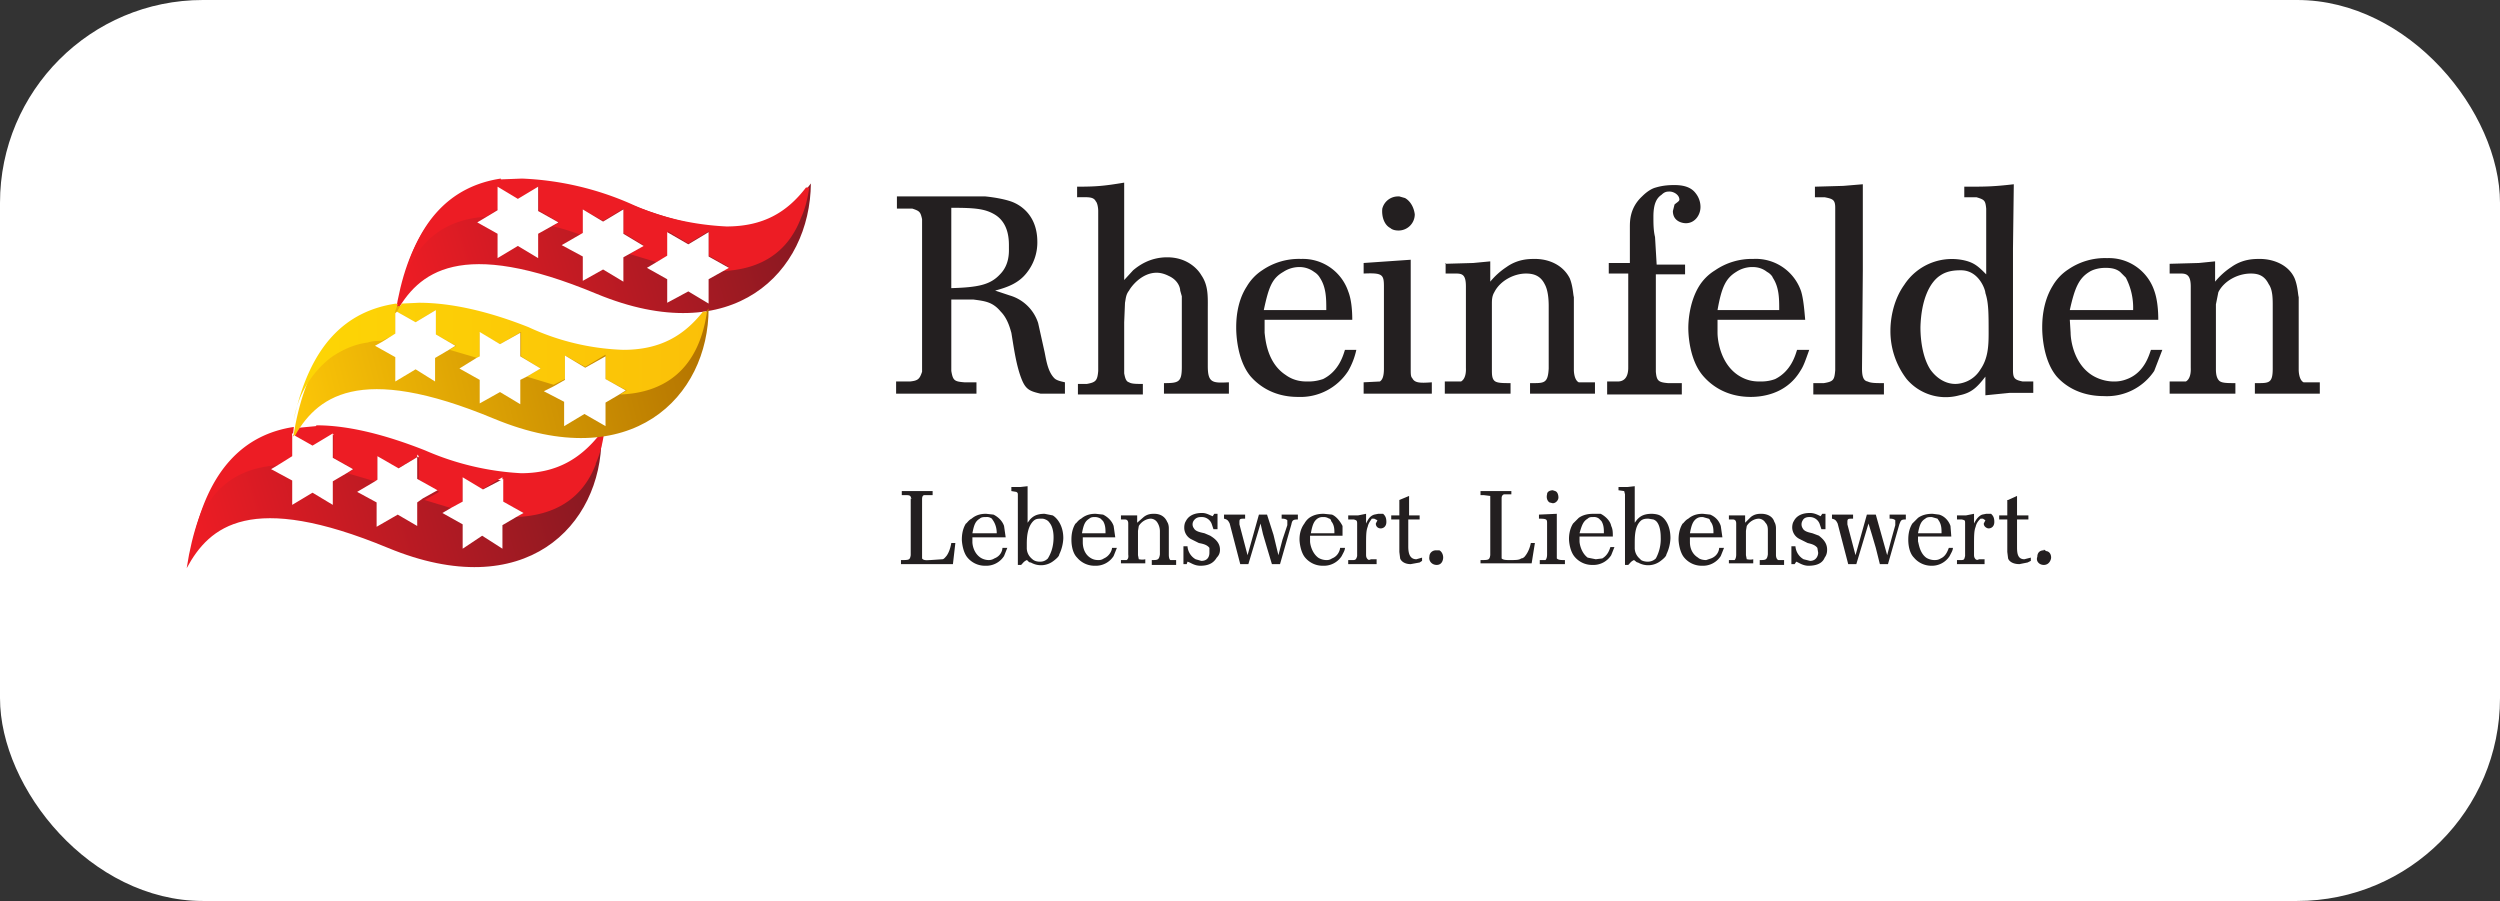
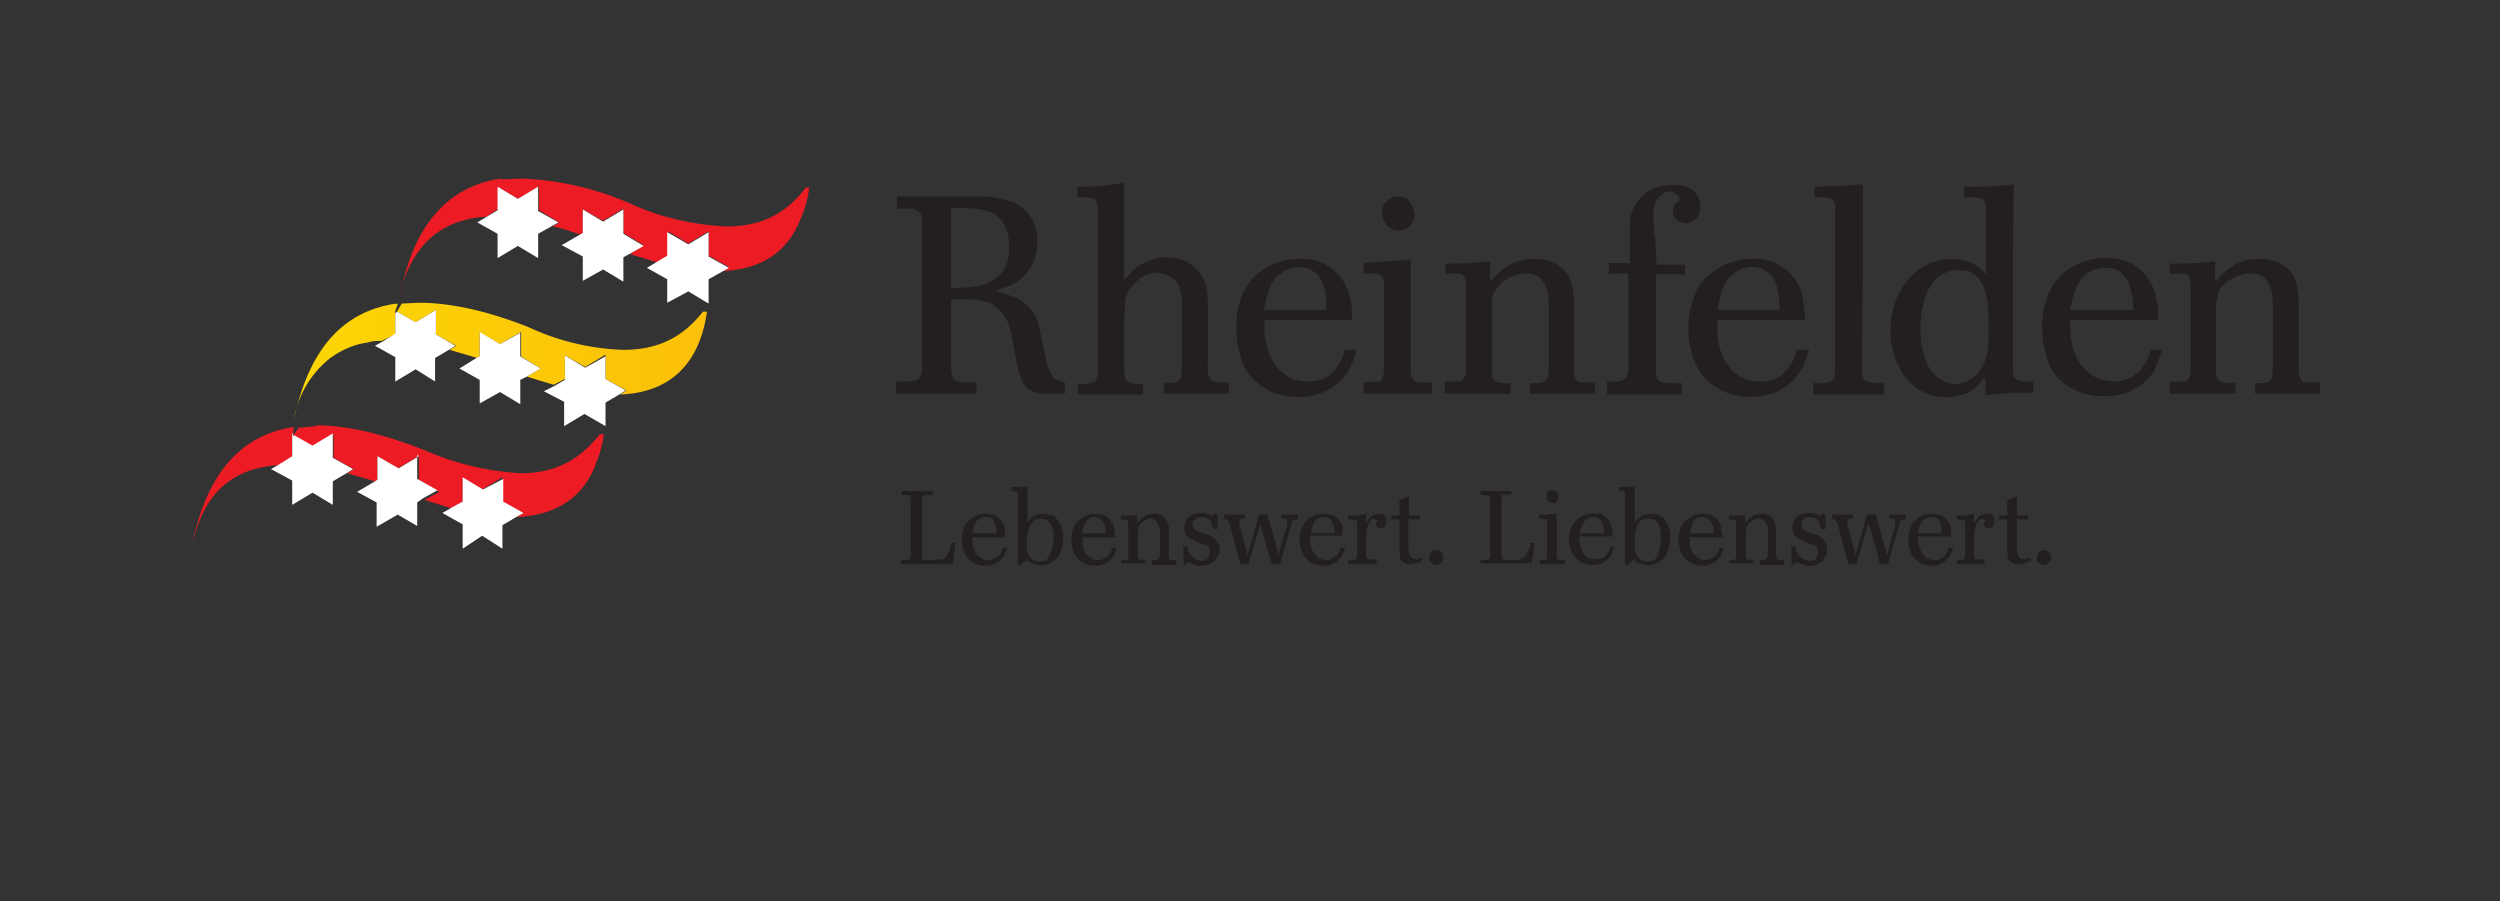
<svg xmlns="http://www.w3.org/2000/svg" fill="none" viewBox="0 0 308 111">
  <rect x="0" y="0" width="308" height="111" fill="#333333" stroke="none" />
  <defs>
    <linearGradient id="a" x1="99.9" x2="52.5" y1="29.5" y2="43.8" gradientUnits="userSpaceOnUse">
      <stop offset="0" stop-color="#871922" />
      <stop offset="1" stop-color="#ED1C24" />
    </linearGradient>
    <linearGradient id="b" x1="74.1" x2="26.8" y1="60.8" y2="75" gradientUnits="userSpaceOnUse">
      <stop offset="0" stop-color="#871922" />
      <stop offset="1" stop-color="#ED1C24" />
    </linearGradient>
    <linearGradient id="c" x1="36.1" x2="84.5" y1="46.5" y2="34.2" gradientUnits="userSpaceOnUse">
      <stop offset="0" stop-color="#FBC507" />
      <stop offset="1" stop-color="#B47400" />
    </linearGradient>
    <linearGradient id="d" x1="36" x2="87.2" y1="43.6" y2="43.6" gradientUnits="userSpaceOnUse">
      <stop offset="0" stop-color="#FDD605" />
      <stop offset="1" stop-color="#FBC008" />
    </linearGradient>
  </defs>
-   <rect width="308" height="111" fill="#fff" rx="25" />
  <path fill="#231F20" d="M113.6 27c-.2-.9-.3-1-1.2-1.3h-1.9v-1.5h10.9c1 .1 2.2.3 3.1.6 1.2.4 3.3 1.7 3.3 5a6 6 0 0 1-1.3 3.8c-1 1.3-2.4 1.8-3.9 2.2l1.8.6a5.2 5.2 0 0 1 3.5 3.4l.8 3.6c.2 1 .4 2.4 1.2 3.2.3.3.9.4 1.3.5v1.4h-3c-1.3-.3-1.8-.5-2.3-1.7-.7-1.7-1-4-1.3-5.8-.1-.3-.4-1.7-1.3-2.6-1-1.2-1.9-1.3-3.4-1.5h-2.7v8.8c.2 1.2.4 1.3 1.6 1.4h1.5v1.4h-9.9V47h1.7c1-.1 1.2-.3 1.5-1.2V27.1zm35.2 18.1c0 2.1.6 2.1 2.6 2v1.4h-8v-1.3c1.8 0 2.2-.1 2.2-2v-8.7l-.2-.7c0-.4-.3-1.3-1.4-1.8-.2-.1-.8-.4-1.5-.4-1.9 0-3.2 1.8-3.4 2.2-.4.5-.4 1-.5 1.5l-.1 2.4V46c.1.5.2 1 .6 1.1.3.2.9.2 1.7.2v1.3h-8v-1.3h1.1c1.1-.2 1.3-.4 1.4-1.6V26c0-.4-.1-1-.3-1.2-.3-.6-1-.5-2.3-.5V23c2.4 0 3.4-.1 5.8-.5v12l1.1-1.2c.6-.5 2-1.6 4.2-1.6 2.5 0 3.8 1.5 4.2 2.2.9 1.3.8 2.7.8 4.3v7-.2zm7-5.7V41c.1.8.3 3.7 2.6 5.2 1.1.8 2.2.8 2.7.8.4 0 1 0 1.9-.3 2-1 2.5-3 2.7-3.6h1.4a9 9 0 0 1-1 2.6 7 7 0 0 1-6.2 3.2c-3.2 0-5-1.6-5.8-2.5-1.7-2-1.8-5.3-1.8-6 0-.7 0-3.1 1.3-5.1a6 6 0 0 1 1.9-2 8 8 0 0 1 4.8-1.4 5.9 5.9 0 0 1 5.8 4c.4 1 .5 2.4.5 3.5h-10.9zm12.2-7 5.8-.4v13.4c0 .7 0 1 .2 1.2.3.6 1 .6 2.4.5v1.4H168v-1.4l2-.1c.3-.2.5-.6.5-1.6V35.3c0-1.5-.2-1.7-2.5-1.6v-1.3zm10 .1 3.5-.1 2.1-.2v2.5a9 9 0 0 1 2-1.8c1.4-1 2.8-1 3.5-1 1.8 0 3.5.8 4.3 2.4.4 1 .4 2 .5 2.3v9s0 1.2.6 1.5h2v1.4h-8v-1.3c1.7 0 2.2.1 2.3-1.8v-7.7c0-.9-.1-2-.5-2.7-.5-1-1.3-1.3-2.3-1.3-1.5 0-3.2.9-3.9 2.3-.3.5-.3 1-.3 1.5v8c0 .6 0 1.1.3 1.4.3.3 1 .3 2 .3v1.3H178V47h2c.7-.4.6-1.6.6-1.7v-10c0-1.4-.4-1.6-1.2-1.6h-1.3v-1.3zm22.6 1.2h-2.4v-1.3h2.6V28c0-.8 0-2.4 1.5-3.8.7-.7 1.3-1 1.7-1.1 1-.3 1.9-.3 2.3-.3 1 0 2 .2 2.6 1 .4.5.6 1.1.6 1.7 0 1-.7 2-1.8 2-.4 0-1.6-.2-1.6-1.5l.2-.8c.2-.2.6-.4.6-.6 0-.6-.7-1-1.2-1-.3 0-.6 0-1 .4-.6.4-1 1.1-1 2.7 0 .8 0 1.7.2 2.5l.2 3.4h3.5v1.2H204v12c.1 1.1.3 1.3 1.5 1.4h1.7v1.4H198V47h1.3c1 0 1.3-.8 1.3-1.7V33.7zm11 5.7V41c0 .8.3 3.7 2.5 5.2 1.2.8 2.2.8 2.8.8.3 0 1 0 1.8-.3 2-1 2.5-3 2.7-3.6h1.5c-.5 1.4-.7 2-1.1 2.6-1.8 3-5 3.2-6.1 3.2-3.2 0-5-1.6-5.8-2.5-1.8-2-1.9-5.3-1.9-6 0-.7.1-3.1 1.3-5.1a6 6 0 0 1 2-2 8 8 0 0 1 4.7-1.4 5.9 5.9 0 0 1 5.9 4c.3 1 .4 2.4.5 3.5h-10.9zm17.8 6c0 .8.1 1.5.7 1.6.4.2 1 .2 2 .2v1.4h-8.7v-1.4h1.3c1.2-.2 1.3-.4 1.4-1.6v-20c0-1-.3-1.1-1.3-1.3h-1.2V23l3.5-.1 2.4-.2v10.6l-.1 12.1zm15.3-19.7c-.1-1-.2-1.1-1.2-1.4H242V23c2.6 0 3.5 0 6.1-.3l-.1 7.9v15c0 1 .2 1.2 1.2 1.4h1.3v1.4h-2.9l-3 .3v-2.3c-1 1.3-1.7 2-3.2 2.3a6.3 6.3 0 0 1-6.5-2 9.7 9.7 0 0 1-2-6c0-1 .2-3.5 1.7-5.6a7 7 0 0 1 7.5-3c1.2.3 1.7.8 2.6 1.7v-8.2zM255 39.4l.1 1.6c0 .7.3 3.7 2.6 5.2 1.1.7 2.2.8 2.7.8.4 0 1 0 1.9-.4 2-.9 2.5-3 2.7-3.5h1.4l-1 2.6a7 7 0 0 1-6.2 3.1c-3.2 0-5-1.5-5.8-2.4-1.7-2-1.8-5.3-1.8-6 0-.7 0-3.1 1.3-5.2a6 6 0 0 1 1.9-2 8 8 0 0 1 4.8-1.4 5.9 5.9 0 0 1 5.8 4c.4 1.1.5 2.5.5 3.6H255zm12.3-6.9 3.6-.1 2-.2v2.5a9 9 0 0 1 2-1.8c1.4-1 2.8-1 3.5-1 1.8 0 3.6.8 4.3 2.4.4 1 .4 2 .5 2.3v9s0 1.2.6 1.5h2v1.4h-8v-1.3c1.7 0 2.2.1 2.2-1.8v-7.7c0-.9 0-2-.5-2.7-.5-1-1.2-1.3-2.2-1.3-1.6 0-3.3.9-4 2.3l-.3 1.5v8c0 .6.1 1.1.4 1.4.3.3 1 .3 2 .3v1.3h-8.1V47h2c.7-.4.6-1.6.6-1.7v-10c0-1.4-.5-1.6-1.2-1.6h-1.4v-1.3zm-155 29-.1-.3c-.1-.2-.3-.2-.7-.2h-.4v-.5h3.8v.5h-1c-.3 0-.3.4-.3.5v7.3c.2.3.7.2 1 .2l1.5-.1c.2 0 .4-.3.5-.4.3-.4.5-1 .6-1.6h.5l-.3 2.6H111V69c1 0 1.1 0 1.2-.6v-7zm7.5 4.7v.6c0 .2.1 1.3 1 1.9.3.2.7.3 1 .3.1 0 .4 0 .7-.2.8-.3 1-1 1-1.3h.6l-.4 1a2.6 2.6 0 0 1-2.3 1.2 2.8 2.8 0 0 1-2.2-1c-.6-.7-.7-2-.7-2.2 0-.3 0-1.2.5-2 .1 0 .3-.4.7-.6.7-.6 1.5-.6 1.8-.6l.9.1c.6.3 1.1.8 1.3 1.4l.2 1.4h-4zm5.6 3.4V61c0-.2 0-.3-.2-.4l-.6-.1V60h1.1l.9-.1v4.5l.3-.4c.3-.3.7-.7 1.8-.7l1 .2c.5.3 1.3 1.2 1.3 2.8a5 5 0 0 1-.5 2c0 .2-.3.5-.7.8a2.5 2.5 0 0 1-2.8.2c-.3 0-.3-.2-.5-.3-.4.2-.4.3-.7.6h-.4zm8-3.4v.6c0 .2 0 1.3.9 1.9.3.2.6.3 1 .3.2 0 .4 0 .7-.2.7-.3 1-1 1-1.3h.6l-.4 1a2.6 2.6 0 0 1-2.3 1.2 2.8 2.8 0 0 1-2.2-1c-.7-.7-.7-2-.7-2.2 0-.3 0-1.2.5-2 .1 0 .3-.4.7-.6.7-.6 1.5-.6 1.8-.6l.9.1c.6.3 1.1.8 1.3 1.4l.2 1.4h-4zm4.7-2.7h2v.9l.8-.7c.5-.4 1-.4 1.3-.4.7 0 1.3.3 1.6 1 .2.3.2.7.2.8v3.3s0 .5.2.6h.7v.6h-3V69c.7 0 .9 0 1-.7v-2.9a2 2 0 0 0-.3-1 1 1 0 0 0-.8-.5c-.6 0-1.2.4-1.5.9l-.1.6v3l.1.5c.1 0 .4.1.8 0v.5h-3V69h.7c.3-.2.2-.6.2-.7v-3.8c0-.4-.2-.5-.4-.5h-.5v-.5zm11.5-.2h.4v1.9h-.5l-.2-.6a1.3 1.3 0 0 0-1.3-.9c-.2 0-.6 0-.9.4a.8.8 0 0 0 0 1c.2.4.9.5 1.3.6l.7.3c.3.2 1.2.7 1.2 1.7 0 .2 0 .6-.4 1-.3.5-.8 1-2 1-.8 0-1.2-.4-1.6-.5l-.1.3h-.4v-2.2h.5a2 2 0 0 0 1 1.6l.7.2c.9 0 1-.7 1-1v-.6c-.3-.4-.8-.5-1.3-.6l-1-.5a1.6 1.6 0 0 1-.8-1.4c0-.1 0-.5.2-.8.5-1 1.7-1 2-1 .5 0 .8.2 1.3.4l.2-.3zm3.8.6c-.6 0-.7 0-.7.4v.3l1 3.8 1.4-5h1l.8 2.5.6 2.5.5-1.9.6-1.8v-.6c-.2-.2-.5-.2-.7-.2v-.5h2v.6c-.6 0-.7.1-.8.6l-1.4 4.9h-1l-.6-2-.5-1.7-.3-1.3-1.5 5h-1l-1.3-5c-.2-.4-.3-.5-.7-.6v-.5h2.6v.6zm8 2.2v.6c0 .3.2 1.4 1 2 .3.2.7.3 1 .3.2 0 .4 0 .7-.2.8-.3 1-1.1 1-1.3h.6c0 .3-.2.6-.4 1a2.6 2.6 0 0 1-2.3 1.2 2.8 2.8 0 0 1-2.2-1c-.6-.7-.7-2-.7-2.2 0-.3 0-1.2.6-2 0 0 .2-.4.6-.7.7-.5 1.5-.5 1.8-.5l1 .1c.5.2 1 .8 1.3 1.4V66h-4zm8.2 2.9v.5h-3.5V69h.6c.3 0 .4-.1.5-.5v-4c0-.4-.1-.4-.4-.5h-.7v-.5h1.2l1-.2v1.2c.2-.4.4-.9 1-1.1l.5-.1h.6c.2.2.4.4.4 1s-.4.8-.7.8c-.3 0-.6-.2-.6-.6l.2-.4-.4-.2h-.3c-.1.2-.4.5-.5 1-.2.5-.2 1.1-.2 2.4v1c0 .2 0 .4.2.6.1.1.2.1.4 0h.7v.1zm2.8-7.4 1.2-.5v2.4h1.3v.5h-1.4v3.3c0 .7.1 1.6 1 1.6l.7-.2v.4l-.3.2-1.1.2c-.8 0-1.2-.4-1.3-.7l-.1-.8v-4h-1v-.5h1v-1.9zm11.2-.2v-.3l-.8-.1h-.4v-.5h3.8v.4h-.9c-.3.1-.3.4-.3.5v7.4c.2.2.6.2 1 .2.7 0 1.2 0 1.4-.2.3 0 .5-.3.5-.3.4-.5.6-1.1.7-1.6h.5l-.4 2.5h-6.3V69c1 0 1.1 0 1.2-.6v-7zm6 2 2.2-.1v5.5c.2.2.5.2 1 .2v.5h-3.1V69h.7c.1-.1.2-.3.2-.7v-3.8c0-.5 0-.6-1-.6v-.4zm5 2.7v.6c0 .3.2 1.4 1 2l1 .2.8-.1c.7-.4.9-1.1 1-1.4h.5l-.4 1a2.6 2.6 0 0 1-2.3 1.2 2.8 2.8 0 0 1-2.2-1c-.6-.7-.7-1.9-.7-2.2 0-.2 0-1.1.5-1.9l.7-.7c.7-.5 1.5-.5 1.9-.5h.8c.6.3 1.2.9 1.3 1.5.2.4.2.8.2 1.3h-4zm5.6 3.4v-8.6l-.1-.4-.7-.1V60h1.1l.9-.1v4.5l.3-.4c.3-.3.7-.7 1.8-.7 0 0 .6 0 1 .2.6.3 1.3 1.2 1.3 2.8a5 5 0 0 1-.5 2c0 .2-.3.5-.7.8a2.5 2.5 0 0 1-2.8.2c-.2 0-.3-.2-.5-.3-.4.2-.4.3-.7.6h-.4v-.1zm8-3.3v.6c0 .2 0 1.3 1 1.9.2.2.6.3 1 .3l.6-.2c.8-.3 1-1 1-1.3h.6l-.4 1a2.6 2.6 0 0 1-2.3 1.2 2.8 2.8 0 0 1-2.2-1c-.6-.7-.7-2-.7-2.2 0-.3 0-1.2.5-2 .1 0 .3-.4.7-.6.7-.6 1.5-.6 1.8-.6l.9.1c.7.3 1.1.8 1.3 1.4l.2 1.4h-4zm4.7-2.7h2.1v.9l.7-.7c.5-.4 1-.4 1.3-.4.7 0 1.4.3 1.6 1 .2.3.2.7.2.8v3.3s0 .5.3.6h.7v.6h-3V69c.7 0 .9 0 1-.7v-2.9c0-.3 0-.7-.3-1a1 1 0 0 0-.8-.5c-.6 0-1.2.4-1.5.9l-.1.6v3l.1.5c.1 0 .4.1.8 0v.5h-3V69h.7c.2-.2.2-.6.2-.7v-3.8c0-.4-.2-.5-.4-.5h-.5v-.5zm11.6-.2h.4v1.9h-.5l-.2-.6a1.3 1.3 0 0 0-1.3-.9c-.1 0-.6 0-.8.4a.9.9 0 0 0 0 1c.2.4.8.5 1.2.6l.8.3c.2.2 1 .7 1 1.7 0 .2 0 .6-.3 1-.2.5-.7 1-2 1-.7 0-1.2-.4-1.5-.5l-.2.3h-.4v-2.2h.5a2 2 0 0 0 1 1.6l.8.2c.8 0 1-.7 1-1l-.1-.6c-.3-.4-.8-.5-1.2-.6l-1-.5a1.6 1.6 0 0 1-.9-1.4c0-.1 0-.5.2-.8.5-1 1.7-1 2-1 .5 0 .9.2 1.3.4l.2-.3zm3.8.6c-.6 0-.7 0-.7.4v.3l1 3.8 1.4-5h1.1l.7 2.5.7 2.5.5-1.9.5-1.8v-.6c-.2-.2-.5-.2-.7-.2v-.5h2v.6c-.6 0-.6.1-.8.6l-1.4 4.9h-1l-.5-2-.5-1.7-.4-1.3-1.5 5h-1l-1.3-5c-.2-.4-.3-.5-.7-.6v-.5h2.6v.6zm8 2.2v.6c.1.3.2 1.4 1 2 .3.2.7.3 1 .3.2 0 .5 0 .8-.2.7-.3.9-1.1 1-1.3h.5c0 .3-.2.6-.4 1a2.6 2.6 0 0 1-2.3 1.2 2.8 2.8 0 0 1-2.1-1c-.7-.7-.7-2-.7-2.2 0-.3 0-1.2.5-2l.7-.7c.7-.5 1.5-.5 1.8-.5l.8.1c.7.2 1.2.8 1.4 1.4l.1 1.3h-4zm8.2 2.9v.5h-3.4V69h.5c.4 0 .4-.1.5-.5v-4c0-.4 0-.4-.4-.5h-.6v-.5h1.1l1-.2v1.2c.2-.4.5-.9 1-1.1l.5-.1h.6c.2.2.4.4.4 1s-.4.8-.7.8c-.2 0-.6-.2-.6-.6l.2-.4-.3-.2h-.3c-.2.2-.5.5-.6 1-.2.5-.2 1.1-.2 2.4v1c0 .2 0 .4.2.6.1.1.3.1.4 0h.7v.1zm2.9-7.4 1.1-.5v2.4h1.4v.5h-1.4v3.3c0 .7 0 1.6.9 1.6l.8-.2v.4l-.4.2-1 .2c-.9 0-1.3-.4-1.4-.7l-.1-.8v-4h-1v-.5h1v-1.9zm-75-37.4.7.2c.7.4 1.1 1.2 1.2 2a2 2 0 0 1-2 2c-.6 0-.9-.2-1-.3-.8-.4-1.1-1.5-1-2.4a2 2 0 0 1 2-1.5zm4.5 43.6h.4c.1 0 .5.3.5.9 0 .2-.1.9-.8.9-.6 0-1-.5-.9-1 0-.5.4-.8.8-.8zm14.4-7.4.3.1c.3.1.4.5.4.8 0 .3-.3.7-.7.7l-.4-.1c-.3-.2-.4-.6-.3-1 0-.4.5-.5.7-.5zm-74.1-27.2v2.3c3.3-.1 4.8-.4 6-1.7 1.2-1.2 1.1-2.8 1.1-3.3 0-.7.1-3-1.8-4.1-1.2-.7-2.5-.8-5.3-.8v7.6zm46.2 5c0-1.4 0-2.8-.8-4a2 2 0 0 0-.7-.7 3 3 0 0 0-1.8-.6c-1 0-1.7.4-2 .6-1.4.8-1.8 1.9-2.4 4.7h7.7zm55.8 0c0-1.4 0-2.8-.8-4 0-.1-.3-.5-.7-.7-.5-.4-1.1-.6-1.8-.6-1 0-1.7.4-2 .6-1.3.8-1.8 1.9-2.3 4.7h7.6zm18.6 7.3c.7 1 1.8 1.8 3.1 1.8.7 0 2.2-.3 3.1-1.8.9-1.3 1-2.8 1-4.4 0-2.5 0-3.8-.4-5 0-.4-.8-2.8-3-2.8-.5 0-1.6 0-2.5.6-1.3.8-2.4 2.9-2.5 6.4 0 .5 0 3.3 1.2 5.2zm25-7.3a8 8 0 0 0-.9-4l-.7-.7c-.5-.4-1.1-.5-1.8-.5-1 0-1.7.3-2 .5-1.3.8-1.8 2-2.4 4.7h7.7zm-140 27.5c0-.5-.1-1-.4-1.5l-.2-.3a1 1 0 0 0-.7-.2c-.3 0-.6 0-.8.2-.5.3-.7.7-.9 1.8h3zm3.7 1.8c0 .5.2 1 .7 1.4.1.1.4.3.9.3.2 0 .6 0 1-.4.3-.5.7-1.3.7-2.6 0-.2 0-1.2-.5-1.8a1 1 0 0 0-.5-.4 1 1 0 0 0-.5-.1c-.4 0-.7 0-1 .3-.7.7-.8 1.9-.8 2.8v.5zm9.7-1.8c0-.5 0-1-.3-1.5l-.3-.3s-.3-.2-.7-.2c-.2 0-.5 0-.7.2-.5.3-.7.7-.9 1.8h2.9zm28.2 0c0-.5 0-1-.4-1.5 0 0 0-.2-.2-.3-.1 0-.3-.2-.7-.2-.3 0-.5 0-.8.2-.4.3-.6.7-.8 1.8h2.8zm33.2 0c0-.5 0-1-.3-1.5l-.3-.3a1 1 0 0 0-.7-.2c-.3 0-.5 0-.7.2-.5.3-.7.7-1 1.8h3zm3.8 1.8c0 .5.2 1 .7 1.4 0 .1.4.3.9.3.1 0 .6 0 1-.4a5 5 0 0 0 .6-2.6c0-.2 0-1.2-.4-1.8a1 1 0 0 0-.5-.4l-.6-.1c-.3 0-.7 0-1 .3-.7.7-.7 1.9-.7 2.8v.5zm9.7-1.8c0-.5 0-1-.4-1.5 0 0 0-.2-.2-.3l-.7-.2c-.3 0-.5 0-.8.2-.4.3-.6.7-.8 1.8h2.8zm28.1 0c0-.5 0-1-.3-1.5l-.2-.3-.7-.2c-.3 0-.6 0-.8.2-.5.3-.7.7-.9 1.8h3zm12.6 2 .3.2c.2 0 .6.2.6.8 0 .2-.2.9-.9.9-.6 0-1-.5-.8-1 0-.5.3-.8.8-.8z" />
-   <path fill="url(#a)" d="M48.7 38.7c2.8-18.4 15-19 29-13.5 12.7 5 18.2 2.8 22.2-2.6-.1 10.9-9.5 20.6-26.4 13.6-16.8-7-22-2.7-24.8 2.5" />
  <path fill="#ED1C24" d="M64.3 22a37 37 0 0 1 13.4 3.1c3.7 1.7 7.7 2.6 11.8 2.8 4.6 0 7.5-1.8 9.8-4.8h.4c-.2 1.4-.5 2.6-1 3.7-1.7 4.5-5.2 6.4-9.7 6.6l.8-.5-2.5-1.4v-3L84.8 30l-2.5-1.5v3l-1.4.8-3.3-1 1.7-1.1-2.5-1.5v-3l-2.5 1.5-2.5-1.4v2.9l-.3.2c-1.2-.4-2.3-.8-3.4-1l.8-.5-2.5-1.5V23l-2.6 1.5-2.4-1.4v2.6l-1.5 1c-5 .3-8.7 2.9-10.4 8.6l-.2 1.2C51 27.1 55.7 22.9 61.7 22v.1l2.6-.1z" />
-   <path fill="url(#b)" d="M23 70c2.8-18.4 15-19 29-13.5 12.7 5 18.2 2.8 22.1-2.6 0 10.9-9.4 20.6-26.3 13.6S25.8 64.8 23 70z" />
  <path fill="#ED1C24" d="m36.2 52.6-.1.9-.1-.1v2.9l-1.6 1c-5.1.3-8.8 2.8-10.4 8.6l-.3 1.1c1.9-9.3 6.5-13.5 12.5-14.4zm2.8-.2c4 0 8.6 1.2 13.4 3.1a34 34 0 0 0 11.8 2.8c4.5 0 7.4-1.9 9.7-4.8h.5c-.2 1.3-.5 2.5-1 3.6v.1c-1.7 4.4-5.2 6.3-9.8 6.5l.9-.5-2.6-1.4v-3l-2.5 1.5L57 59v2.9l-1.4.7-3.3-1 1.8-1-2.5-1.5v-2.9L49 57.7l-2.5-1.5v3l-.3.1-3.4-1 .8-.5-2.5-1.4v-2.9L38.4 55l-2.3-1.3.7-1 2.1-.2z" />
-   <path fill="url(#c)" d="M36.1 54c2.8-18.3 15.1-19 29-13.4 12.7 5 18.2 2.8 22.2-2.6 0 10.9-9.5 20.6-26.4 13.6-16.8-7-22-2.7-24.8 2.5z" />
  <path fill="url(#d)" d="m49 37.5-.3.8v2.9L47 42c-.6 0-1.1 0-1.7.2-1.6.2-3.2.9-4.6 1.9-2.4 1.9-4 4.6-4.5 7.6 2-9.3 6.5-13.4 12.6-14.3zm2.6-.2c4.1 0 8.7 1.1 13.5 3a30 30 0 0 0 11.7 2.8c4.6 0 7.5-1.8 9.8-4.7h.5c-1 7-5.1 10-10.7 10.2l.8-.5-2.6-1.4v-3l-2.5 1.5-2.5-1.4v2.9l-1.4.7-3.3-1 1.7-1-2.4-1.5v-3l-2.6 1.5-2.5-1.4v2.9l-.3.2-3.4-1 .8-.5-2.5-1.4v-3l-2.5 1.5-2.3-1.3.6-1 2.1-.1z" />
  <path fill="#fff" d="M62 58.9v2.9l2.5 1.4-.9.5-1.7 1v2.9L59.4 66 57 67.6v-3l-2.5-1.4 1.2-.7 1.3-.7v-3l2.5 1.5L62 59zM51.4 56v3l2.5 1.4-1.8 1-.7.5v2.9L49 63.4l-2.6 1.5v-3L44 60.6l2.2-1.3.3-.2v-2.9l2.6 1.5 2.5-1.5zM41 53.4v3l2.5 1.4-.8.5-1.7 1v2.9l-2.5-1.5-2.5 1.5v-3l-2.6-1.4 1-.6 1.6-1v-2.8h.1v.4l.1-.2 2.3 1.3 2.5-1.5zm33.6-9.6v2.9l2.5 1.4-.8.5-1.7 1v2.9L72 51l-2.5 1.5v-3L67 48.2l1.2-.6 1.4-.8v-3l2.5 1.5 2.5-1.4zM64.1 41v2.9l2.5 1.5-1.7 1-.8.4v3l-2.5-1.5-2.5 1.4v-2.9l-2.5-1.4 2.1-1.3.4-.2v-3l2.5 1.5 2.5-1.4zm-10.4-2.7v2.9l2.4 1.4-.8.5-1.7 1V47l-2.4-1.5-2.5 1.5v-3l-2.5-1.4.9-.5 1.6-1v-2.9.4l.2-.2 2.3 1.3 2.5-1.5zm33.6-9.7v3l2.5 1.4-2.5 1.4v3l-2.5-1.5-2.6 1.4v-2.9L79.7 33l2.5-1.5v-2.9l2.6 1.5 2.5-1.5zm-10.5-2.7v2.9l2.5 1.5-2.5 1.4v3l-2.5-1.5-2.5 1.4v-3l-2.6-1.4 2.6-1.5v-2.9l2.5 1.5 2.5-1.5zM66.3 23v3l2.5 1.4-2.5 1.4v3l-2.5-1.5-2.5 1.5v-3l-2.5-1.4 2.5-1.5V23l2.5 1.5 2.5-1.5z" />
</svg>